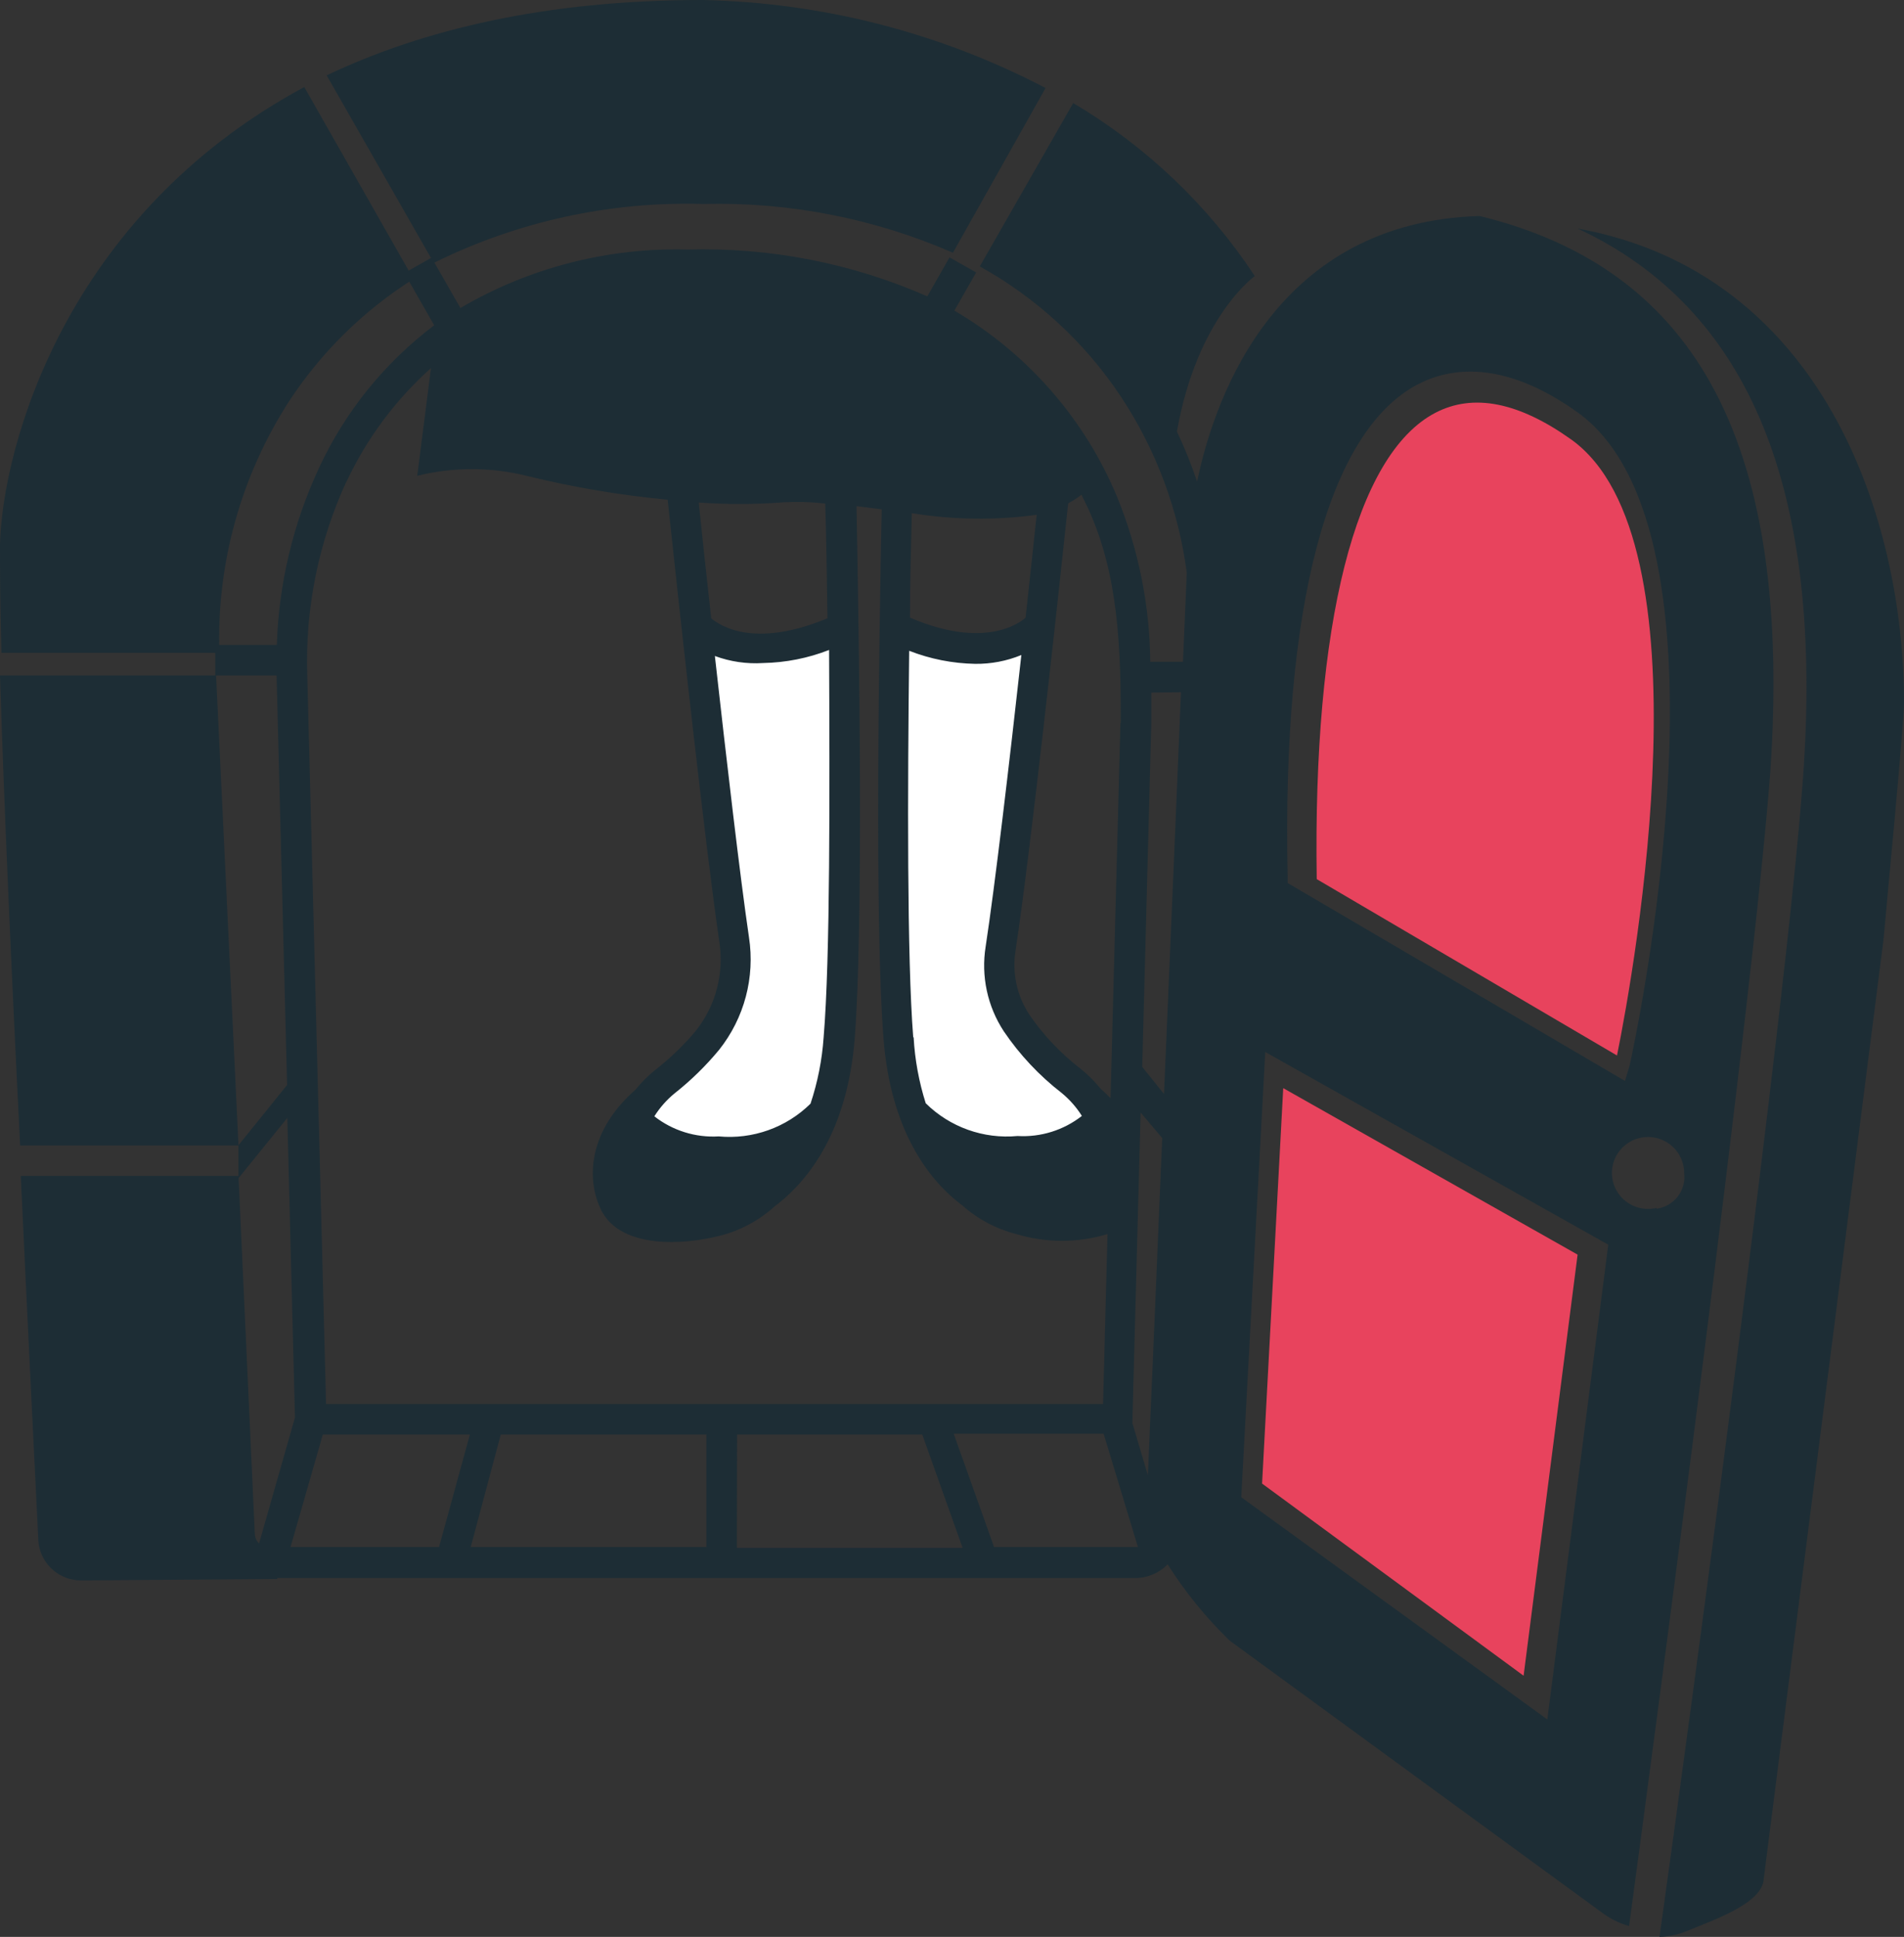
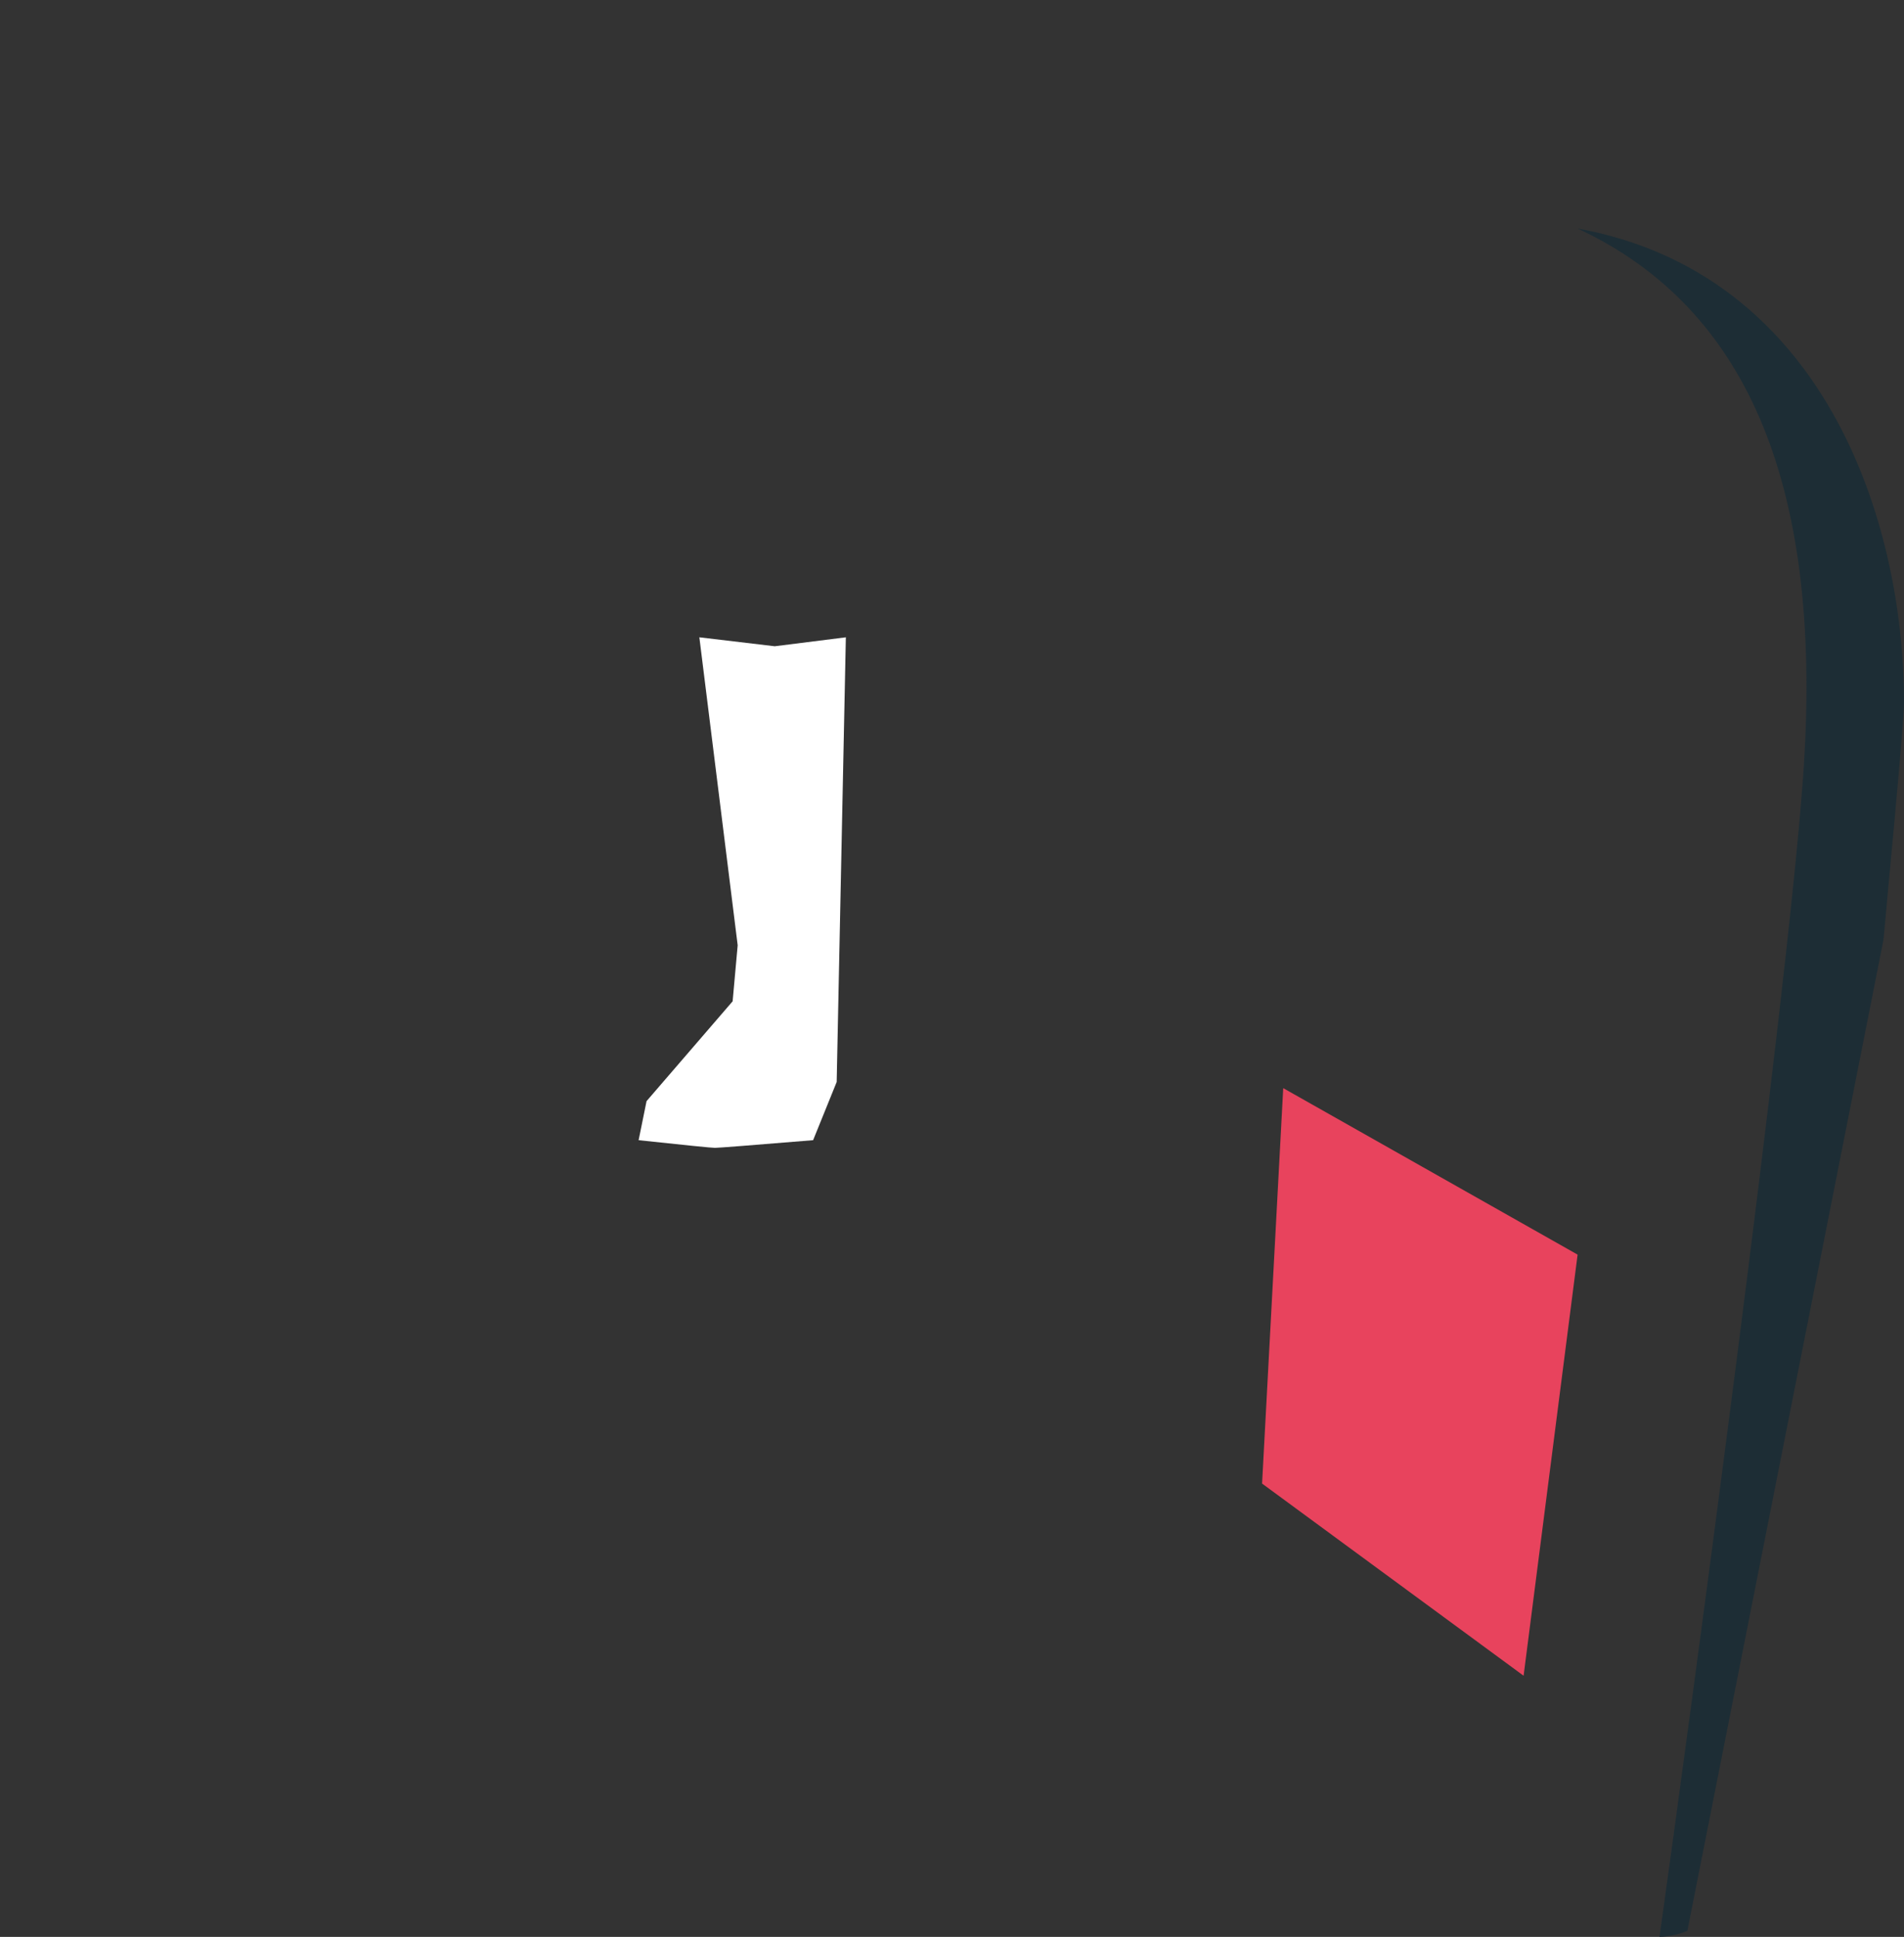
<svg xmlns="http://www.w3.org/2000/svg" width="175px" height="178px" viewBox="0 0 175 178">
  <rect x="0" y="0" width="175" height="178" fill="#333333" stroke="none" />
  <title>Group 14</title>
  <desc>Created with Sketch.</desc>
  <g id="Беджи" stroke="none" stroke-width="1" fill="none" fill-rule="evenodd">
    <g id="Стать-центром-добровольчества" transform="translate(-148, -34)">
      <g id="Group-14" transform="translate(148, 34)">
        <polygon id="Path" fill="#E8435D" points="145 115.3 117.944 100 116 136.34 140.037 154" />
-         <path d="M144.403,40.382 C139.584,36.954 135.403,36.116 131.915,37.942 C124.547,41.798 120.666,57.429 121.023,80.792 L148.621,97 C150.29,88.801 157.246,49.548 144.403,40.382 L144.403,40.382 Z" id="Path" fill="#E8435D" />
        <path d="M64.279,58.568 L67.801,86.871 L67.337,92.019 L59.426,101.194 L58.696,104.783 C63.067,105.253 65.407,105.487 65.714,105.487 C66.021,105.487 69.028,105.253 74.734,104.783 L76.901,99.433 L77.744,58.568 L71.208,59.391 L64.279,58.568 Z" id="Path-9" fill="#FFFFFF" />
-         <polygon id="Path-10" fill="#FFFFFF" points="82.058 58.326 82.058 94.664 84 102.757 90.357 105.835 96.441 105.835 102 102.757 96.441 97.326 91.51 90.406 93.375 78.062 95.741 58.326 88.937 59.728" />
-         <path d="M135.99,19.849 C117.556,20.403 111.752,35.987 110.027,44.259 C109.502,42.691 108.883,41.155 108.172,39.662 C110.027,29.137 115.331,25.371 115.331,25.371 L115.331,25.37 C111.051,18.878 105.344,13.442 98.64,9.473 L90.054,24.484 C95.285,27.383 99.738,31.493 103.035,36.467 C106.255,41.334 108.323,46.864 109.08,52.642 L108.728,60.822 L105.725,60.822 C105.674,55.63 104.642,50.493 102.682,45.681 C99.699,38.501 94.445,32.485 87.717,28.546 L89.72,25.038 L87.272,23.654 L85.232,27.235 C78.3,24.189 70.774,22.72 63.2,22.933 C55.872,22.738 48.636,24.599 42.318,28.306 L39.926,24.133 C47.575,20.353 56.038,18.502 64.572,18.741 L64.721,18.741 C72.581,18.556 80.386,20.086 87.587,23.228 L96.099,8.088 C86.362,2.997 75.569,0.229 64.572,0 C50.2,0 38.888,2.714 30.024,6.924 L39.613,23.708 L37.165,25.093 L39.909,29.894 L39.908,29.894 C35.364,33.325 31.734,37.813 29.337,42.967 C26.948,48.085 25.623,53.63 25.443,59.271 L19.786,59.271 L19.786,62.078 L0,62.078 C0.353,73.415 1.075,89.94 1.854,105.265 L21.92,105.265 L19.861,62.078 L25.424,62.078 L25.424,62.189 L26.389,99.708 L21.92,105.247 L21.92,108.275 L26.408,102.736 L27.112,130.267 L23.811,141.844 C23.581,141.617 23.442,141.316 23.421,140.994 L21.92,108.072 L1.91,108.072 C2.578,122.437 3.226,135.417 3.523,141.548 C3.642,143.638 5.389,145.264 7.492,145.241 L25.48,145.112 L25.48,145.019 L104.351,145.019 C105.472,145.02 106.543,144.566 107.319,143.764 C108.936,146.32 110.854,148.675 113.031,150.781 L147.359,175.855 C148.076,176.374 148.879,176.763 149.732,177 C152.402,157.206 161.138,91.732 162.713,70.923 C164.717,41.251 156.261,24.782 135.991,19.851 L135.99,19.849 Z M75.701,95.333 C75.558,97.406 75.153,99.453 74.496,101.426 C72.271,103.625 69.18,104.727 66.058,104.435 C63.925,104.56 61.82,103.904 60.142,102.589 C60.643,101.793 61.269,101.082 61.997,100.484 C63.502,99.297 64.876,97.954 66.095,96.478 C68.414,93.56 69.407,89.814 68.84,86.137 C68.024,80.598 66.781,69.907 65.705,60.286 C67.121,60.809 68.631,61.03 70.137,60.933 C72.215,60.895 74.269,60.488 76.202,59.732 C76.257,72.603 76.313,88.057 75.701,95.333 L75.701,95.333 Z M76.016,56.836 C68.599,59.919 65.576,56.947 65.371,56.836 C64.926,52.811 64.518,49.118 64.221,46.181 L64.222,46.181 C66.809,46.365 69.406,46.359 71.992,46.163 C73.279,46.092 74.569,46.129 75.85,46.274 C75.943,49.155 75.998,52.791 76.053,56.836 L76.016,56.836 Z M95.285,47.307 C95.025,49.819 94.654,53.105 94.265,56.761 C94.265,56.761 91.075,59.955 83.638,56.761 C83.638,53.161 83.75,49.874 83.805,47.16 C87.615,47.78 91.497,47.83 95.322,47.307 L95.285,47.307 Z M83.935,95.316 C83.36,88.041 83.416,72.586 83.564,59.807 C85.498,60.563 87.552,60.97 89.628,61.008 C91.085,61.025 92.529,60.75 93.875,60.196 C92.781,70.055 91.446,81.411 90.593,86.987 C90.159,89.701 90.754,92.479 92.262,94.779 C93.725,96.937 95.52,98.85 97.584,100.447 C98.311,101.046 98.938,101.757 99.438,102.553 C97.759,103.867 95.655,104.525 93.522,104.399 C90.402,104.692 87.311,103.589 85.085,101.389 C84.462,99.425 84.088,97.389 83.973,95.333 L83.935,95.316 Z M104.836,102.24 L106.82,104.586 C106.32,116.607 105.838,127.981 105.504,135.587 L104.076,130.768 L104.836,102.24 Z M108.545,63.611 C108.137,73.452 107.563,87.134 106.988,100.54 L104.983,98.048 L105.818,66.474 L105.818,63.648 L108.545,63.611 Z M102.982,66.399 L102.073,100.926 C101.801,100.643 101.498,100.354 101.164,100.058 L101.164,100.059 C100.613,99.379 99.991,98.76 99.309,98.212 C97.478,96.803 95.882,95.114 94.58,93.208 C93.46,91.482 93.017,89.405 93.337,87.374 C94.691,78.511 97.232,55.227 98.178,46.254 C98.612,46.03 99.021,45.764 99.401,45.46 C99.605,45.902 99.827,46.309 100.032,46.77 C102.795,52.827 103.018,59.53 103.018,66.472 L102.982,66.399 Z M31.861,44.241 L31.86,44.241 C33.715,40.287 36.352,36.746 39.611,33.828 L38.351,43.725 C41.644,42.91 45.089,42.91 48.384,43.725 C52.65,44.777 56.989,45.511 61.365,45.922 C62.478,56.354 64.815,77.68 66.113,86.543 L66.113,86.544 C66.569,89.45 65.789,92.412 63.962,94.723 C62.857,96.045 61.614,97.246 60.253,98.305 C59.57,98.853 58.949,99.472 58.398,100.151 C53.632,104.343 54.041,109.033 55.376,111.433 C57.23,114.664 62.608,114.479 66.206,113.556 L66.206,113.557 C68.103,113.067 69.849,112.115 71.286,110.787 L71.564,110.584 C74.383,108.332 77.888,103.863 78.556,95.463 C79.372,85.049 78.964,59.033 78.722,46.514 L81.041,46.809 C80.781,59.439 80.391,85.142 81.207,95.464 C81.857,103.866 85.361,108.389 88.199,110.586 L88.458,110.788 L88.46,110.788 C89.875,112.045 91.573,112.943 93.411,113.411 C96.143,114.238 99.061,114.238 101.793,113.411 L101.385,129.032 L29.968,129.031 L28.243,62.097 C28.035,55.92 29.279,49.781 31.878,44.168 L31.861,44.241 Z M64.924,131.836 L64.924,142.176 L43.264,142.176 L46.027,131.836 L64.924,131.836 Z M67.743,131.836 L84.768,131.836 L88.477,142.249 L67.725,142.249 L67.743,131.836 Z M29.67,131.836 L43.188,131.836 L40.352,142.176 L26.703,142.176 L29.67,131.836 Z M91.367,142.176 L87.658,131.763 L101.436,131.763 L104.591,142.176 L91.367,142.176 Z M142.218,158.019 L114.085,137.596 L116.292,96.678 L147.819,114.385 L142.218,158.019 Z M149.357,99.34 L118.351,81.152 L118.351,80.524 C117.813,55.689 122.06,39.643 130.312,35.323 C133.242,33.791 138.157,32.996 145.018,37.908 C160.374,48.987 150.229,95.925 149.784,97.916 L149.357,99.34 Z M152.251,111.01 L152.251,111.008 C150.876,111.339 149.442,110.766 148.678,109.58 C147.914,108.395 147.989,106.858 148.864,105.751 C149.738,104.644 151.223,104.212 152.559,104.673 C153.895,105.134 154.792,106.388 154.792,107.796 C155,109.401 153.863,110.872 152.251,111.083 L152.251,111.01 Z" id="Shape" fill="#1D2D35" fill-rule="nonzero" />
-         <path d="M145,21 C160.866,28.396 167.679,45.148 165.703,71.681 C164.178,92.556 155.314,158.123 152.529,178 C153.409,177.972 154.277,177.783 155.089,177.445 C157.366,176.483 162.014,174.949 162.109,172.656 L173.118,86.344 C173.287,84.237 175,66.689 175,64.581 C175,47.552 167.472,25.086 145,21 Z" id="Path" fill="#1D2D35" />
-         <path d="M26.619,36.799 C29.578,32.309 33.458,28.505 38,25.641 L27.967,8 C5.896,19.873 0.226,41.197 0,50.024 C0,51.902 0,55.397 0.132,60 L20.161,60 C19.898,51.785 22.152,43.688 26.619,36.799 L26.619,36.799 Z" id="Path" fill="#1D2D35" />
+         <path d="M145,21 C160.866,28.396 167.679,45.148 165.703,71.681 C164.178,92.556 155.314,158.123 152.529,178 C153.409,177.972 154.277,177.783 155.089,177.445 L173.118,86.344 C173.287,84.237 175,66.689 175,64.581 C175,47.552 167.472,25.086 145,21 Z" id="Path" fill="#1D2D35" />
      </g>
    </g>
  </g>
</svg>